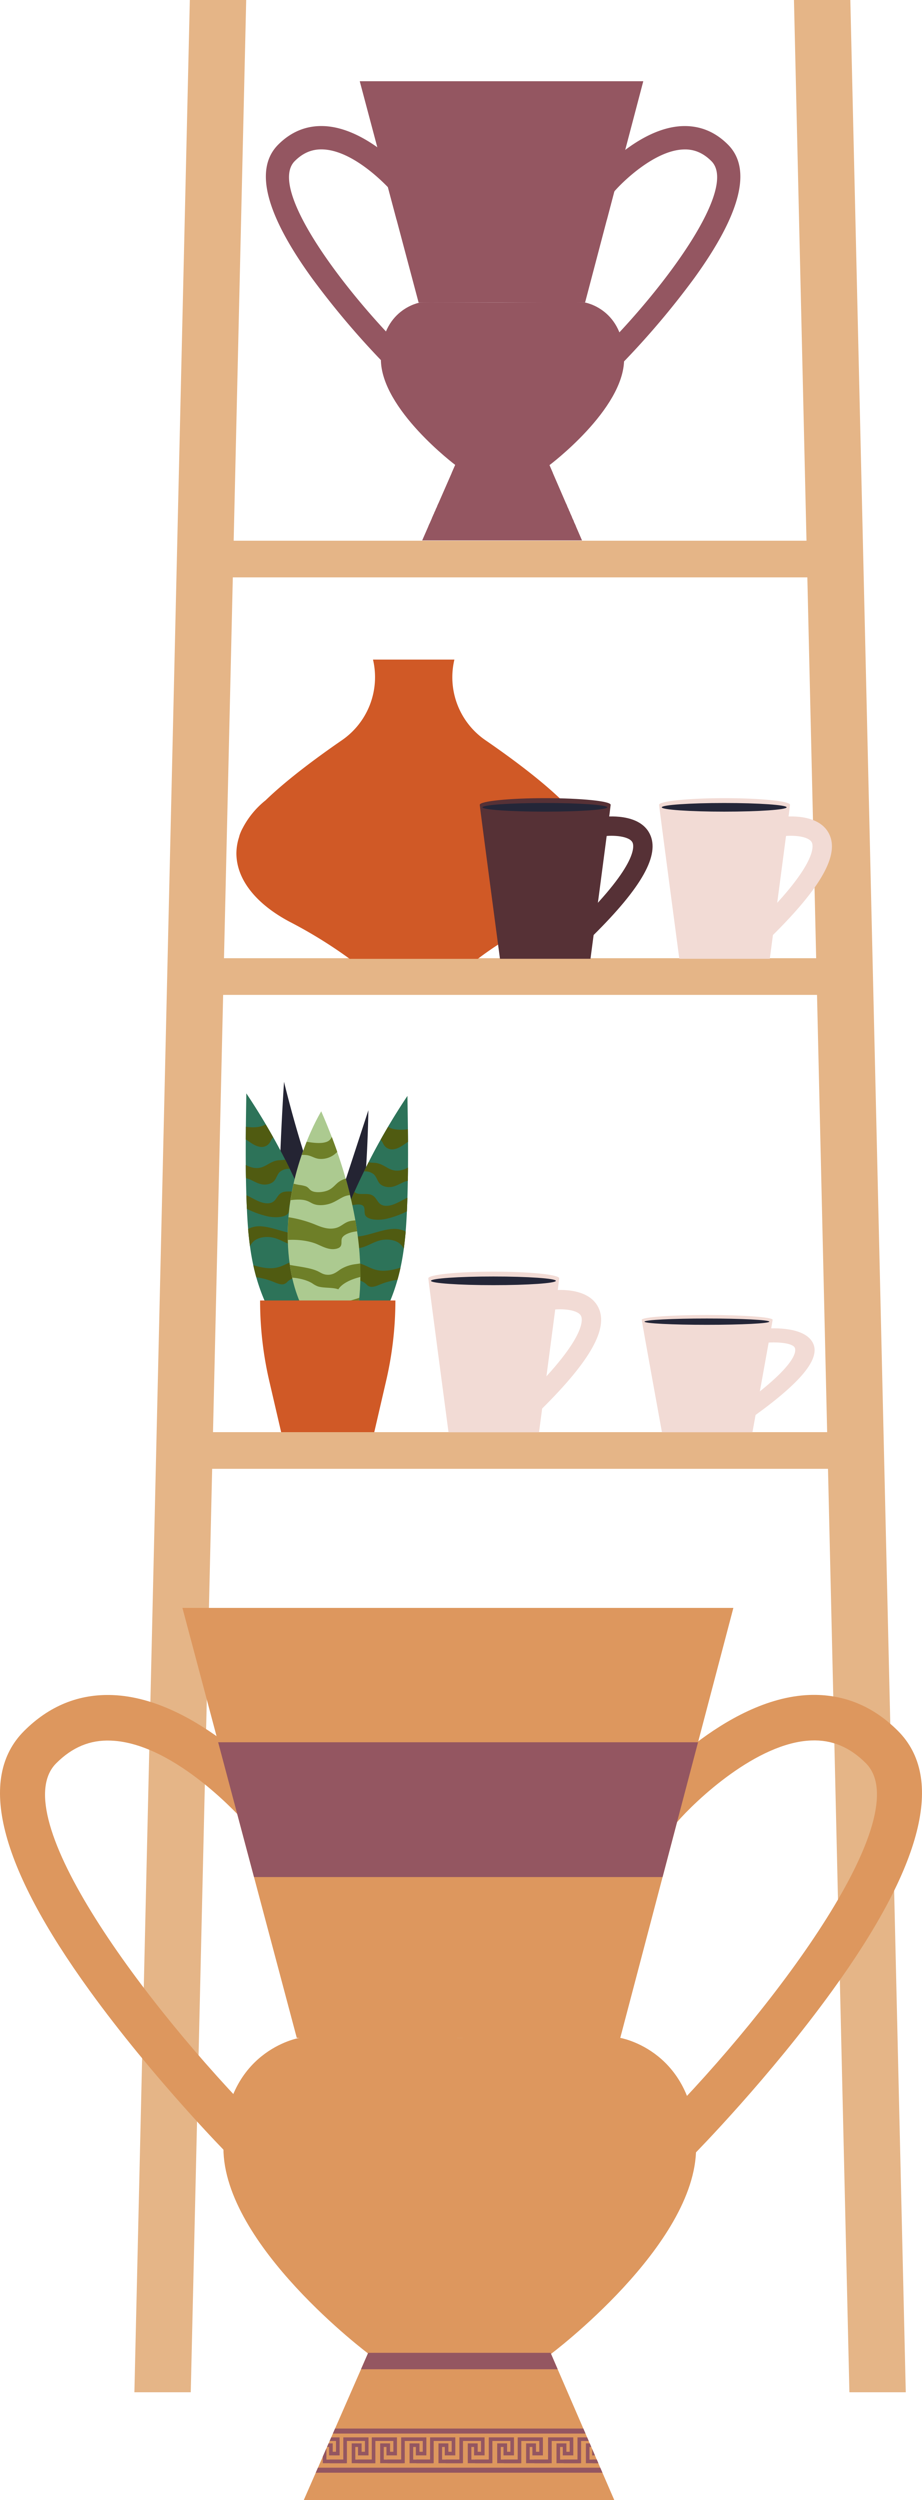
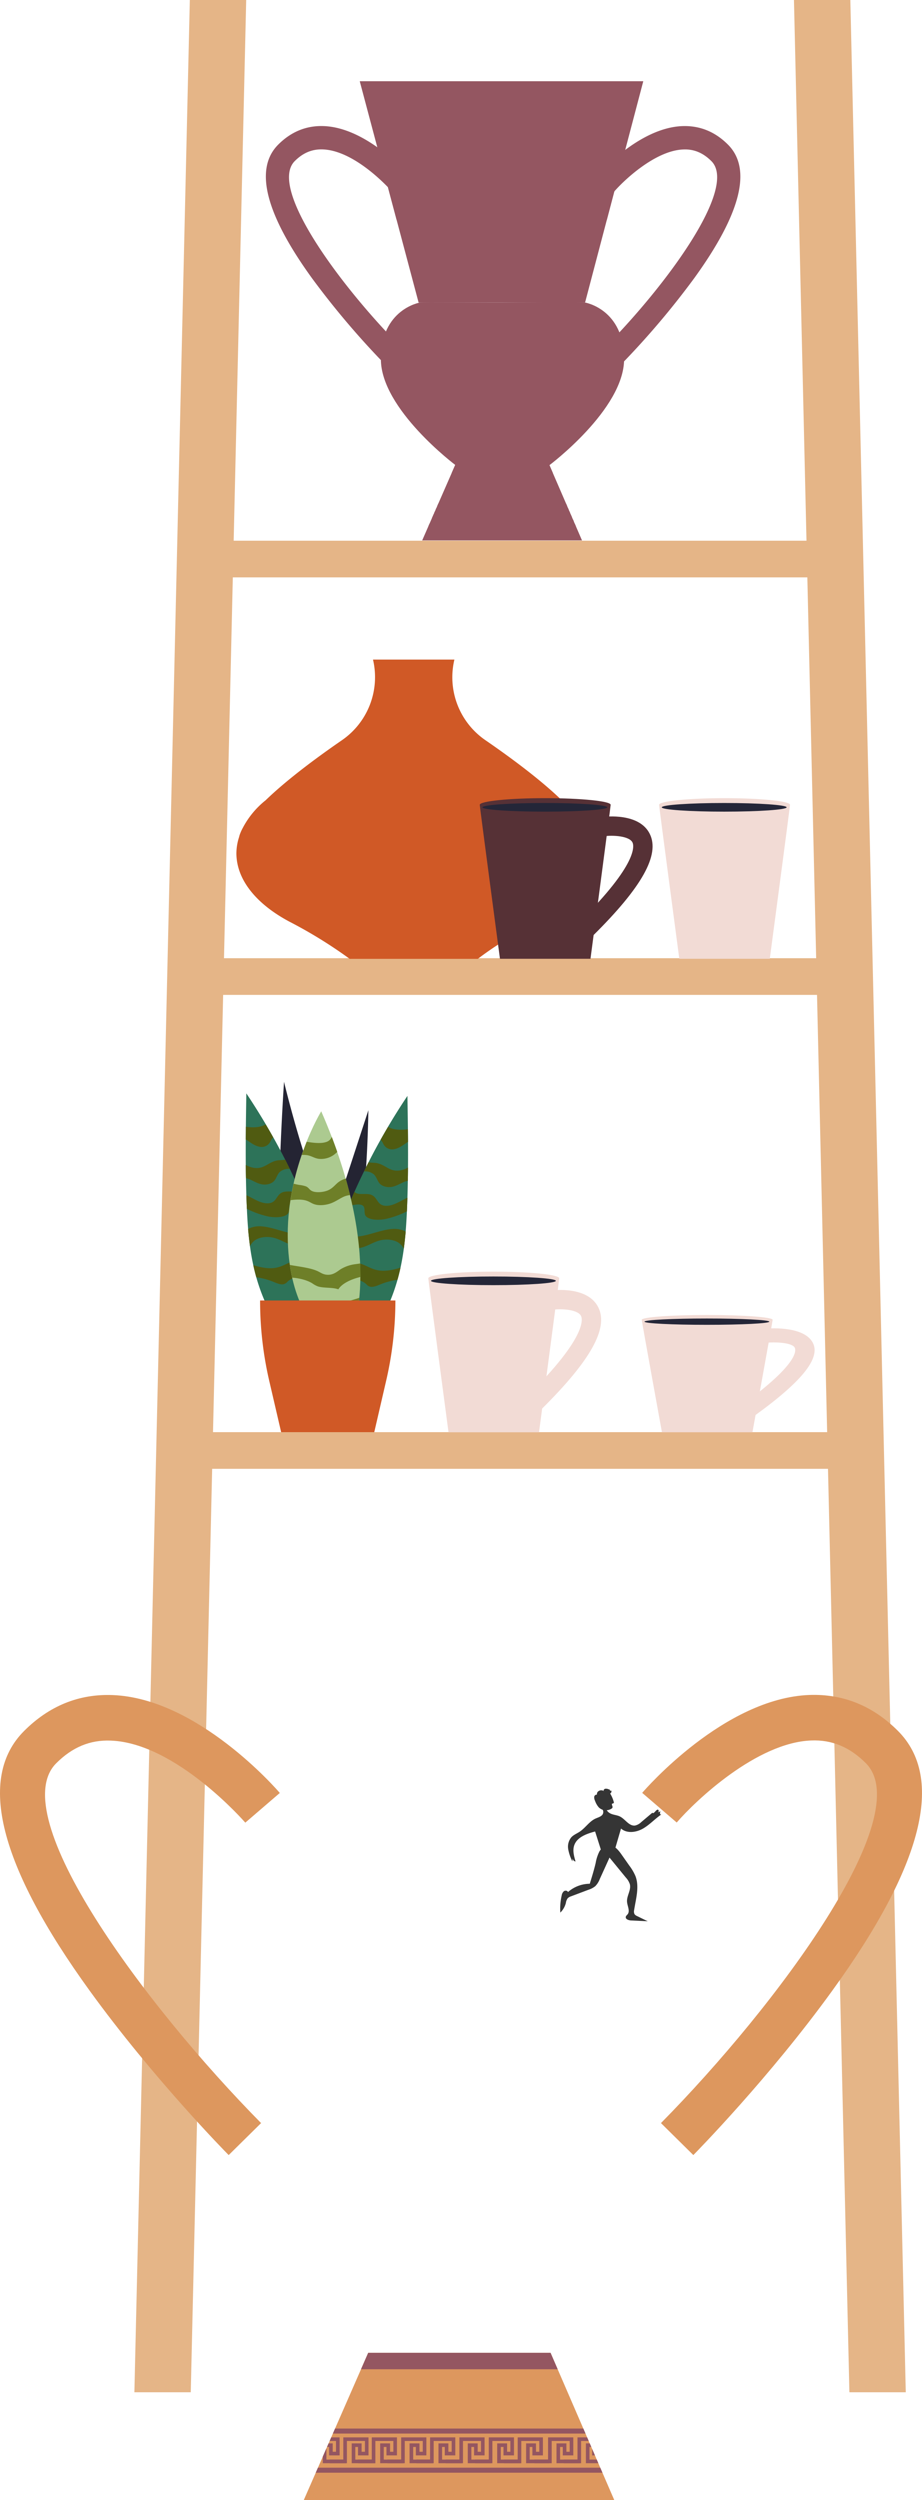
<svg xmlns="http://www.w3.org/2000/svg" viewBox="0 0 607.39 1645.65">
  <defs>
    <style> .cls-1 { fill: none; } .cls-2 { isolation: isolate; } .cls-3 { fill: #242433; } .cls-4 { fill: #2d7359; } .cls-5 { mix-blend-mode: multiply; } .cls-6 { fill: #505b11; } .cls-7 { fill: #acca90; } .cls-8 { fill: #6e7f28; } .cls-9 { fill: #d05926; } .cls-10 { fill: #e5b587; } .cls-11 { fill: #dd975e; } .cls-12 { fill: #353535; } .cls-13 { clip-path: url(#clip-path); } .cls-14 { fill: #945661; } .cls-15 { clip-path: url(#clip-path-2); } .cls-16 { clip-path: url(#clip-path-3); } .cls-17 { clip-path: url(#clip-path-4); } .cls-18 { fill: #563136; } .cls-19 { fill: #242638; } .cls-20 { fill: #f2dbd5; } </style>
    <clipPath id="clip-path">
-       <polygon class="cls-1" points="408.62 1341.38 195.51 1341.38 120.18 1058.35 483.13 1058.35 408.62 1341.38" />
-     </clipPath>
+       </clipPath>
    <clipPath id="clip-path-2">
      <polygon class="cls-1" points="362.7 1548.66 242.56 1548.66 200.09 1645.65 404.7 1645.65 362.7 1548.66" />
    </clipPath>
    <clipPath id="clip-path-3">
      <polygon class="cls-1" points="385.44 199.14 275.76 199.14 236.99 53.47 423.78 53.47 385.44 199.14" />
    </clipPath>
    <clipPath id="clip-path-4">
      <polygon class="cls-1" points="361.81 305.81 299.98 305.81 278.12 355.72 383.42 355.72 361.81 305.81" />
    </clipPath>
  </defs>
  <g class="cls-2">
    <g id="Слой_2" data-name="Слой 2">
      <g id="Layer_1" data-name="Layer 1">
        <g>
          <g>
            <path class="cls-3" d="M224.77,833a9.79,9.79,0,0,0,4.28-1.19c1.62-1,2.48-2.91,3.18-4.7,4.66-11.85,6.15-24.67,7.3-37.35q2.66-29.43,3.15-59-6.87,21-13.73,42c-2.28,7-4.58,14-8.2,20.39-2.58,4.54-5.88,8.79-10.27,11.61.82-12.1-3.26-23.92-7-35.45Q194.21,741,187.1,712.05q-1.82,28.59-2.82,57.22c-.41,11.48-.7,23.1,1.81,34.31,1.5,6.74,4.06,13.34,8.31,18.79s10.29,9.66,17.09,10.86C215.87,834,220.36,833.52,224.77,833Z" />
            <g>
              <path class="cls-4" d="M242.41,877.06a20,20,0,0,1-10.13.92c-10.08-1.68-12-8.94-12.67-15.44-1.68-17.13-1.32-34.77,4.13-52.93a180.18,180.18,0,0,1,6.54-17.74,425,425,0,0,1,38.13-70.54c.4,25.31.8,50.61-.36,76.19-1.07,23.46-3.59,47.53-17.48,72C249,872.24,246.82,875.35,242.41,877.06Z" />
              <g class="cls-5">
                <path class="cls-6" d="M268.79,751.61c-2.73,1.67-5.48,4.09-8.88,4.75a6.45,6.45,0,0,1-7.57-3.81,8.19,8.19,0,0,0-1.61-2.31q2.4-4.26,4.92-8.52a14,14,0,0,0,1.6.78c3,1.21,7.19,1.42,11.47.76Q268.77,747.43,268.79,751.61Z" />
                <path class="cls-6" d="M259.17,781c-4,1.08-7.59-.27-9.15-2.1s-1.9-4.12-3.68-5.86a9,9,0,0,0-6.56-2c1-2,2-4,3-6a32.33,32.33,0,0,0,4.24.37c6.82.62,9.27,6.31,16.84,4.93a16.21,16.21,0,0,0,4.92-1.82c0,2.91-.06,5.81-.11,8.73C265.66,777.71,262.52,780.09,259.17,781Z" />
                <path class="cls-6" d="M232.28,878c-10.08-1.68-12-8.94-12.67-15.44-.27-2.78-.47-5.58-.62-8.39,6.51.17,12.73.94,15.46,3.89,1.58,1.71,2.13,4.19,5.62,4.54a19.37,19.37,0,0,0,5.89-.75l9.61-2.21c-1.48,3.28-3.13,6.56-5,9.85-1.57,2.77-3.75,5.88-8.16,7.59A20,20,0,0,1,232.28,878Z" />
                <path class="cls-6" d="M250.83,845.29c-2.17.87-4.64,2-6.68,1.7a4.54,4.54,0,0,1-2.76-1.64c-4.1-3.9-13.44-5.12-22.61-3.33.09-3.68.32-7.38.72-11.11l.32,0c6.05-.4,12.26-.63,17.05.68s8,4.21,13.71,4.75c4.13.39,8.71-.52,13.25-1.94-.58,2.67-1.23,5.35-2,8A46.27,46.27,0,0,0,250.83,845.29Z" />
                <path class="cls-6" d="M254.15,802.33c-5.84,1.14-12.22.42-13.55-2.53-1.09-2.42.81-6.27-3.31-6.9-2.14-.34-5.19.43-7.77.83.26-.62.5-1.24.76-1.86,1-2.48,2.13-5,3.23-7.44a3.07,3.07,0,0,0,1.58,1.1c2.21.75,5.67.1,8.2.57,5.83,1.07,4.41,7.35,10.9,7.59,4.85.18,9.4-3.15,14.21-5.34-.1,3-.21,6-.35,9A60.76,60.76,0,0,1,254.15,802.33Z" />
                <path class="cls-6" d="M266,822a10.34,10.34,0,0,0-3.41-4c-2.71-1.85-7.54-2.77-12.47-1.49-4.31,1.13-7.85,3.68-12.18,4.74-5.87,1.44-11.46-.22-16.94-.27.7-3.63,1.54-7.27,2.63-10.94a5.28,5.28,0,0,0,1,1.3c1.89,1.86,5.62,2.87,9.87,2.65,8.82-.44,18.54-5.7,26.77-5.06a15.13,15.13,0,0,1,6,1.74Q266.77,816.26,266,822Z" />
              </g>
            </g>
            <g>
              <path class="cls-4" d="M188.28,875.41a20,20,0,0,0,10.14.91c10.07-1.68,12-8.93,12.67-15.44,1.67-17.12,1.31-34.77-4.13-52.92a183,183,0,0,0-6.55-17.75,425.27,425.27,0,0,0-38.13-70.53c-.4,25.3-.8,50.61.37,76.18,1.07,23.46,3.59,47.54,17.47,71.95C181.7,870.58,183.87,873.69,188.28,875.41Z" />
              <g class="cls-5">
                <path class="cls-6" d="M161.9,750c2.74,1.68,5.49,4.1,8.88,4.75a6.44,6.44,0,0,0,7.57-3.8,8.26,8.26,0,0,1,1.61-2.31c-1.59-2.84-3.24-5.68-4.92-8.52a14,14,0,0,1-1.6.77c-3,1.21-7.19,1.42-11.47.76C162,744.38,161.92,747.17,161.9,750Z" />
                <path class="cls-6" d="M171.52,779.33c4,1.08,7.59-.27,9.15-2.1s1.9-4.13,3.68-5.86a9.05,9.05,0,0,1,6.57-2c-1-2-2-4-3-6.06a29.21,29.21,0,0,1-4.23.37c-6.83.62-9.27,6.32-16.85,4.94a16.23,16.23,0,0,1-4.92-1.83q0,4.36.12,8.73C165,776.05,168.17,778.43,171.52,779.33Z" />
-                 <path class="cls-6" d="M198.42,876.32c10.07-1.68,12-8.93,12.67-15.44.27-2.78.46-5.58.61-8.39-6.5.18-12.73.94-15.46,3.89-1.58,1.71-2.13,4.2-5.61,4.55a19.47,19.47,0,0,1-5.9-.75L175.12,858c1.48,3.27,3.13,6.55,5,9.84,1.58,2.77,3.75,5.88,8.16,7.6A20,20,0,0,0,198.42,876.32Z" />
+                 <path class="cls-6" d="M198.42,876.32a19.47,19.47,0,0,1-5.9-.75L175.12,858c1.48,3.27,3.13,6.55,5,9.84,1.58,2.77,3.75,5.88,8.16,7.6A20,20,0,0,0,198.42,876.32Z" />
                <path class="cls-6" d="M179.87,843.63c2.16.87,4.63,2,6.67,1.71a4.63,4.63,0,0,0,2.77-1.64c4.1-3.9,13.44-5.13,22.6-3.34q-.12-5.52-.71-11.1l-.33,0c-6-.41-12.25-.64-17.05.67s-8,4.22-13.7,4.75c-4.14.4-8.71-.52-13.26-1.94.58,2.67,1.23,5.35,2,8A46,46,0,0,1,179.87,843.63Z" />
                <path class="cls-6" d="M176.54,800.68c5.84,1.13,12.23.42,13.55-2.53,1.09-2.42-.81-6.27,3.31-6.91,2.14-.33,5.2.43,7.77.83-.25-.62-.5-1.24-.76-1.86q-1.56-3.72-3.23-7.44a3,3,0,0,1-1.57,1.1c-2.21.75-5.67.11-8.2.57-5.84,1.07-4.42,7.36-10.91,7.6-4.85.17-9.39-3.15-14.2-5.34q.13,4.51.34,9A61.58,61.58,0,0,0,176.54,800.68Z" />
                <path class="cls-6" d="M164.69,820.29a10.36,10.36,0,0,1,3.4-4c2.71-1.86,7.55-2.78,12.47-1.49,4.32,1.12,7.85,3.67,12.18,4.73,5.88,1.44,11.46-.22,16.94-.27a111.93,111.93,0,0,0-2.63-10.94,5.52,5.52,0,0,1-1,1.31c-1.88,1.86-5.62,2.86-9.86,2.65-8.82-.45-18.55-5.7-26.78-5.07a15.35,15.35,0,0,0-6,1.75C163.76,812.71,164.17,816.5,164.69,820.29Z" />
              </g>
            </g>
            <g>
              <path class="cls-7" d="M232,877s21.22-50.48-20.38-145.53c0,0-22.07,35.89-22.07,81.24s19.53,62.32,19.53,62.32Z" />
              <g class="cls-5">
                <path class="cls-8" d="M201.81,760.28c3.15.36,5,2,8.05,2.46a14.37,14.37,0,0,0,11.2-3.51q.54-.48,1.14-1-1.71-4.86-3.62-9.91a5.83,5.83,0,0,1-3.94,3.44c-2.74.87-6.41.63-9.6.23-1-.13-2-.29-3-.45-1.07,2.68-2.16,5.58-3.23,8.69A15.32,15.32,0,0,1,201.81,760.28Z" />
                <path class="cls-8" d="M202.13,790.38c2.05.7,3.3,1.84,5.49,2.44,3.41.94,7.93.24,10.94-1s5.08-2.82,7.89-4.12a14.11,14.11,0,0,1,4.18-1.09q-1.27-5.25-2.86-10.81a14.16,14.16,0,0,0-4.79,2.3c-2.19,1.69-3.45,3.67-6.32,5.13s-8.36,2.12-11.25.67c-1.7-.86-2-2.2-3.84-3a19.71,19.71,0,0,0-4.2-.93c-1.37-.22-2.67-.51-3.94-.83-.78,3.48-1.47,7.09-2,10.82C195.17,789.48,199.07,789.32,202.13,790.38Z" />
                <path class="cls-8" d="M205.64,844.66a17.3,17.3,0,0,0,3.58,2c3.87,1.34,9.91.55,13.66,2,2.15-3.49,7.63-6.48,14.56-8.14,0-2.81,0-5.78-.16-8.9-1,.2-2.08.32-3.12.47a24.52,24.52,0,0,0-9.8,3.37c-2.42,1.63-5,4-9.15,3.58-2.36-.21-3.82-1.27-5.44-2.09-4.76-2.4-12.16-3.14-18.81-4.34.43,3,.95,5.74,1.53,8.35C197.65,841.37,202.45,842.71,205.64,844.66Z" />
-                 <path class="cls-8" d="M189.64,816.15c7-.42,14.34.63,19.46,2.88,3.64,1.6,8,4,12.5,2.91,4.63-1.08,2.86-4.26,3.56-6.64s5.11-4.34,10.13-4.83c-.34-2.35-.73-4.77-1.17-7.24-.83.13-1.74.19-2.58.32-5.09.82-6.48,4.26-11.61,5-4.72.71-9.14-1.23-12.86-2.75a78.35,78.35,0,0,0-17-4.6c-.3,3.76-.48,7.6-.48,11.51C189.59,813.91,189.61,815,189.64,816.15Z" />
                <path class="cls-8" d="M232,877s3.24-7.7,4.7-22.76c-1.78.64-3.79,1.19-5.65,1.77-7.89,2.48-14,6.17-17.09,10.36l-14.19-4.59c4.73,9.25,9.31,13.25,9.31,13.25Z" />
              </g>
            </g>
            <path class="cls-9" d="M260.48,856H171.34a233.34,233.34,0,0,0,6,52.79l8,34.43h.1c1,2.11,14.28,3.77,30.5,3.77s29.46-1.66,30.5-3.77h0l0-.14s.05-.08.05-.12v0l7.9-34.14A233.91,233.91,0,0,0,260.48,856Z" />
          </g>
          <g>
            <polygon class="cls-10" points="559.56 1574.63 596.7 1574.63 560.18 0 523.04 0 559.56 1574.63" />
            <polygon class="cls-10" points="125.67 1574.63 88.53 1574.63 125.05 0 162.19 0 125.67 1574.63" />
            <rect class="cls-10" x="132.48" y="355.9" width="412.23" height="24.14" />
            <rect class="cls-10" x="132.48" y="630.72" width="412.23" height="24.14" />
            <rect class="cls-10" x="132.48" y="942.67" width="421.51" height="24.14" />
          </g>
          <g>
-             <path class="cls-11" d="M408.62,1341.38c.74-.73-85.68-.17-105.72,0-20-.14-106.46-.7-105.72,0,0,0-50,8.33-50,72.43S243,1549.5,243,1549.5H362.84s95.73-71.59,95.73-135.69S408.62,1341.38,408.62,1341.38Z" />
            <path class="cls-11" d="M456.75,1418.51l-21.33-21.06c76.7-77.71,169.27-202.6,134.93-236.94-10.55-10.54-22.31-15.48-36-14.89-35.74,1.35-76,39.45-88.55,54l-22.74-19.53c2.19-2.54,54.15-62.32,110.16-64.44,22.2-.78,41.78,7.12,58.32,23.65,31,31,16.47,88.58-43.26,171C506.83,1367.61,458.77,1416.46,456.75,1418.51Z" />
            <path class="cls-11" d="M150.65,1418.51c-2-2-50.09-50.9-91.54-108.14-59.73-82.47-74.28-140-43.25-171,16.53-16.54,36.11-24.5,58.32-23.65,56,2.12,108,61.9,110.15,64.44l-22.73,19.54c-.45-.52-45.71-52.45-88.61-54-13.69-.56-25.42,4.37-35.94,14.9C2.68,1194.88,95.26,1319.76,172,1397.45Z" />
            <g>
              <path class="cls-12" d="M397.58,1178.61a1.48,1.48,0,0,1,1.37-1.26,4.37,4.37,0,0,1,2,.38l.77.28a.63.63,0,0,1-.49,1,1.77,1.77,0,0,1,1.54-.33,1.52,1.52,0,0,1-.83,1.82,20.66,20.66,0,0,1,2.51,6,1.28,1.28,0,0,1-1.22.67c-.49.78.6,1.82.23,2.67a1.49,1.49,0,0,1-.56.61,6.77,6.77,0,0,1-8.42-.78,13.14,13.14,0,0,1-2.5-4.38,4.89,4.89,0,0,1-.53-2.52,1.66,1.66,0,0,1,1.77-1.5,2.71,2.71,0,0,1,.44-1.73,3.14,3.14,0,0,1,4.3-.51" />
              <path class="cls-12" d="M377.05,1225.17a28.87,28.87,0,0,1-2.73-8,9.69,9.69,0,0,1,2.11-7.9c1.5-1.59,3.62-2.4,5.44-3.61,3.76-2.49,6.28-6.7,10.36-8.61,1.55-.72,3.34-1.13,4.48-2.4s.92-3.86-.77-4.12a2.78,2.78,0,0,1,3.41-1.55c-.64,2,1.15,4,3.1,4.84s4.15.91,6,1.86c3.55,1.79,6,6.49,10,5.9a8.55,8.55,0,0,0,4-2.26l7.33-6.18c.89,1.47,2.76-3,3.94-1.79a1.05,1.05,0,0,1-.54,1.63l2.05-.74c-.73.68-.51,2.43.42,2.08-4.22,2.89-7.71,6.82-12.16,9.34s-10.55,3.31-14.38-.09l-3.72,12.75a47.91,47.91,0,0,1-9.45,1.47l-3.9-12.28c-5.56,1.49-11.93,3.71-13.77,9.17-1.15,3.41-.13,7.12.89,10.57a2.14,2.14,0,0,1-1.89-1.91C377.18,1224,377.12,1224.57,377.05,1225.17Z" />
              <path class="cls-12" d="M374,1249.46a7,7,0,0,0-1.23,3.15,13.56,13.56,0,0,1-3.64,6.3,38.46,38.46,0,0,1,.88-11.22,4.69,4.69,0,0,1,1.44-2.83c.86-.66,2.38-.49,2.71.54a21.89,21.89,0,0,1,14.36-5.48c1.41-4.54,2.82-9.09,3.9-13.72a27.15,27.15,0,0,1,2.41-7.46c1.31-2.28,3.61-4.18,6.23-4.23,3.65-.06,6.34,3.24,8.44,6.23l5,7.12a32.77,32.77,0,0,1,4.12,7c2.7,7,.31,14.88-.86,22.34a3.94,3.94,0,0,0,.27,2.76,4.05,4.05,0,0,0,1.67,1.23l7,3.42-11-.53c-1.63-.08-3.87-.92-3.43-2.49.18-.63.77-1.05,1.18-1.56,1.75-2.21-.14-5.36-.37-8.17-.33-3.93,2.78-7.71,1.87-11.54a11.53,11.53,0,0,0-2.62-4.43l-10.8-13.19q-3.19,7.07-6.41,14.11a13.71,13.71,0,0,1-2.94,4.68,13.86,13.86,0,0,1-4.53,2.39l-11.4,4.29A5.54,5.54,0,0,0,374,1249.46Z" />
            </g>
            <g class="cls-13">
              <rect class="cls-11" x="105.61" y="1019.22" width="389.59" height="340.48" />
              <rect class="cls-14" x="85" y="1146.79" width="448.28" height="88.72" />
            </g>
            <g class="cls-15">
              <polygon class="cls-11" points="362.7 1548.66 242.56 1548.66 200.09 1645.65 404.7 1645.65 362.7 1548.66" />
              <rect class="cls-14" x="220.9" y="1548.66" width="179.39" height="10.82" />
              <g>
                <polygon class="cls-14" points="382.02 1621.32 366.6 1621.32 366.6 1608.27 373.12 1608.27 373.12 1613.8 375.3 1613.8 375.3 1606.69 363.44 1606.69 363.44 1621.32 351.97 1621.32 351.97 1618.94 361.06 1618.94 361.06 1604.32 377.67 1604.32 377.67 1616.18 370.75 1616.18 370.75 1610.64 368.97 1610.64 368.97 1618.94 382.02 1618.94 382.02 1621.32" />
                <polygon class="cls-14" points="401.39 1621.32 385.97 1621.32 385.97 1608.27 392.49 1608.27 392.49 1613.8 394.67 1613.8 394.67 1606.69 382.81 1606.69 382.81 1621.32 371.34 1621.32 371.34 1618.94 380.44 1618.94 380.44 1604.32 397.04 1604.32 397.04 1616.18 390.12 1616.18 390.12 1610.64 388.34 1610.64 388.34 1618.94 401.39 1618.94 401.39 1621.32" />
-                 <polygon class="cls-14" points="420.43 1621.32 405.01 1621.32 405.01 1608.27 411.54 1608.27 411.54 1613.8 413.71 1613.8 413.71 1606.69 401.85 1606.69 401.85 1621.32 390.38 1621.32 390.38 1618.94 399.48 1618.94 399.48 1604.32 416.08 1604.32 416.08 1616.18 409.17 1616.18 409.17 1610.64 407.38 1610.64 407.38 1618.94 420.43 1618.94 420.43 1621.32" />
                <polygon class="cls-14" points="439.74 1621.32 424.32 1621.32 424.32 1608.27 430.84 1608.27 430.84 1613.8 433.02 1613.8 433.02 1606.69 421.16 1606.69 421.16 1621.32 409.69 1621.32 409.69 1618.94 418.79 1618.94 418.79 1604.32 435.39 1604.32 435.39 1616.18 428.47 1616.18 428.47 1610.64 426.69 1610.64 426.69 1618.94 439.74 1618.94 439.74 1621.32" />
                <polygon class="cls-14" points="459.11 1621.32 443.69 1621.32 443.69 1608.27 450.21 1608.27 450.21 1613.8 452.39 1613.8 452.39 1606.69 440.53 1606.69 440.53 1621.32 429.06 1621.32 429.06 1618.94 438.16 1618.94 438.16 1604.32 454.76 1604.32 454.76 1616.18 447.84 1616.18 447.84 1610.64 446.06 1610.64 446.06 1618.94 459.11 1618.94 459.11 1621.32" />
                <polygon class="cls-14" points="478.15 1621.32 462.74 1621.32 462.74 1608.27 469.26 1608.27 469.26 1613.8 471.43 1613.8 471.43 1606.69 459.57 1606.69 459.57 1621.32 448.11 1621.32 448.11 1618.94 457.2 1618.94 457.2 1604.32 473.81 1604.32 473.81 1616.18 466.89 1616.18 466.89 1610.64 465.11 1610.64 465.11 1618.94 478.15 1618.94 478.15 1621.32" />
              </g>
              <g>
                <polygon class="cls-14" points="265.86 1621.32 250.44 1621.32 250.44 1608.27 256.96 1608.27 256.96 1613.8 259.14 1613.8 259.14 1606.69 247.28 1606.69 247.28 1621.32 235.81 1621.32 235.81 1618.94 244.91 1618.94 244.91 1604.32 261.51 1604.32 261.51 1616.18 254.59 1616.18 254.59 1610.64 252.81 1610.64 252.81 1618.94 265.86 1618.94 265.86 1621.32" />
                <polygon class="cls-14" points="285.23 1621.32 269.81 1621.32 269.81 1608.27 276.34 1608.27 276.34 1613.8 278.51 1613.8 278.51 1606.69 266.65 1606.69 266.65 1621.32 255.18 1621.32 255.18 1618.94 264.28 1618.94 264.28 1604.32 280.88 1604.32 280.88 1616.18 273.96 1616.18 273.96 1610.64 272.19 1610.64 272.19 1618.94 285.23 1618.94 285.23 1621.32" />
                <polygon class="cls-14" points="304.27 1621.32 288.86 1621.32 288.86 1608.27 295.38 1608.27 295.38 1613.8 297.55 1613.8 297.55 1606.69 285.69 1606.69 285.69 1621.32 274.23 1621.32 274.23 1618.94 283.32 1618.94 283.32 1604.32 299.93 1604.32 299.93 1616.18 293.01 1616.18 293.01 1610.64 291.23 1610.64 291.23 1618.94 304.27 1618.94 304.27 1621.32" />
                <polygon class="cls-14" points="323.58 1621.32 308.16 1621.32 308.16 1608.27 314.69 1608.27 314.69 1613.8 316.86 1613.8 316.86 1606.69 305 1606.69 305 1621.32 293.53 1621.32 293.53 1618.94 302.63 1618.94 302.63 1604.32 319.23 1604.32 319.23 1616.18 312.31 1616.18 312.31 1610.64 310.53 1610.64 310.53 1618.94 323.58 1618.94 323.58 1621.32" />
                <polygon class="cls-14" points="342.95 1621.32 327.53 1621.32 327.53 1608.27 334.06 1608.27 334.06 1613.8 336.23 1613.8 336.23 1606.69 324.37 1606.69 324.37 1621.32 312.91 1621.32 312.91 1618.94 322 1618.94 322 1604.32 338.6 1604.32 338.6 1616.18 331.69 1616.18 331.69 1610.64 329.91 1610.64 329.91 1618.94 342.95 1618.94 342.95 1621.32" />
                <polygon class="cls-14" points="362 1621.32 346.58 1621.32 346.58 1608.27 353.1 1608.27 353.1 1613.8 355.27 1613.8 355.27 1606.69 343.42 1606.69 343.42 1621.32 331.95 1621.32 331.95 1618.94 341.04 1618.94 341.04 1604.32 357.65 1604.32 357.65 1616.18 350.73 1616.18 350.73 1610.64 348.95 1610.64 348.95 1618.94 362 1618.94 362 1621.32" />
              </g>
              <g>
                <polygon class="cls-14" points="150.98 1621.32 135.56 1621.32 135.56 1608.27 142.08 1608.27 142.08 1613.8 144.26 1613.8 144.26 1606.69 132.4 1606.69 132.4 1621.32 120.93 1621.32 120.93 1618.94 130.03 1618.94 130.03 1604.32 146.63 1604.32 146.63 1616.18 139.71 1616.18 139.71 1610.64 137.93 1610.64 137.93 1618.94 150.98 1618.94 150.98 1621.32" />
                <polygon class="cls-14" points="170.35 1621.32 154.93 1621.32 154.93 1608.27 161.46 1608.27 161.46 1613.8 163.63 1613.8 163.63 1606.69 151.77 1606.69 151.77 1621.32 140.31 1621.32 140.31 1618.94 149.4 1618.94 149.4 1604.32 166 1604.32 166 1616.18 159.08 1616.18 159.08 1610.64 157.31 1610.64 157.31 1618.94 170.35 1618.94 170.35 1621.32" />
                <polygon class="cls-14" points="189.4 1621.32 173.98 1621.32 173.98 1608.27 180.5 1608.27 180.5 1613.8 182.67 1613.8 182.67 1606.69 170.81 1606.69 170.81 1621.32 159.35 1621.32 159.35 1618.94 168.44 1618.94 168.44 1604.32 185.05 1604.32 185.05 1616.18 178.13 1616.18 178.13 1610.64 176.35 1610.64 176.35 1618.94 189.4 1618.94 189.4 1621.32" />
                <polygon class="cls-14" points="208.7 1621.32 193.28 1621.32 193.28 1608.27 199.81 1608.27 199.81 1613.8 201.98 1613.8 201.98 1606.69 190.12 1606.69 190.12 1621.32 178.66 1621.32 178.66 1618.94 187.75 1618.94 187.75 1604.32 204.35 1604.32 204.35 1616.18 197.43 1616.18 197.43 1610.64 195.66 1610.64 195.66 1618.94 208.7 1618.94 208.7 1621.32" />
                <polygon class="cls-14" points="228.07 1621.32 212.66 1621.32 212.66 1608.27 219.18 1608.27 219.18 1613.8 221.35 1613.8 221.35 1606.69 209.49 1606.69 209.49 1621.32 198.03 1621.32 198.03 1618.94 207.12 1618.94 207.12 1604.32 223.72 1604.32 223.72 1616.18 216.81 1616.18 216.81 1610.64 215.03 1610.64 215.03 1618.94 228.07 1618.94 228.07 1621.32" />
                <polygon class="cls-14" points="247.12 1621.32 231.7 1621.32 231.7 1608.27 238.22 1608.27 238.22 1613.8 240.4 1613.8 240.4 1606.69 228.53 1606.69 228.53 1621.32 217.07 1621.32 217.07 1618.94 226.16 1618.94 226.16 1604.32 242.77 1604.32 242.77 1616.18 235.85 1616.18 235.85 1610.64 234.07 1610.64 234.07 1618.94 247.12 1618.94 247.12 1621.32" />
              </g>
              <rect class="cls-14" x="179.6" y="1598.52" width="285.83" height="3.29" />
              <rect class="cls-14" x="179.6" y="1624.28" width="285.83" height="3.29" />
            </g>
          </g>
          <g>
            <path class="cls-14" d="M385.44,199.14c.38-.38-44.1-.09-54.41,0s-54.79-.36-54.41,0c0,0-25.71,4.28-25.71,37.27s49.27,69.83,49.27,69.83h61.7s49.26-36.84,49.26-69.83S385.44,199.14,385.44,199.14Z" />
            <path class="cls-14" d="M410.2,238.83l-11-10.84c39.47-40,87.11-104.27,69.44-121.94-5.43-5.42-11.48-8-18.53-7.66-18.39.69-39.13,20.3-45.57,27.8l-11.7-10C394,114.83,420.74,84.06,449.56,83c11.43-.4,21.51,3.67,30,12.18,16,16,8.47,45.58-22.27,88A539.62,539.62,0,0,1,410.2,238.83Z" />
            <path class="cls-14" d="M252.67,238.83a542.44,542.44,0,0,1-47.11-55.66c-30.74-42.44-38.22-72.06-22.26-88,8.51-8.51,18.59-12.61,30-12.18,28.82,1.09,55.56,31.86,56.69,33.17l-11.7,10c-.23-.27-23.53-27-45.6-27.81-7.05-.28-13.08,2.25-18.5,7.67-17.69,17.69,30,82,69.44,121.94Z" />
            <g>
              <path class="cls-12" d="M379.76,115.36a.76.76,0,0,1,.7-.64,2.24,2.24,0,0,1,1,.19l.4.15a.33.33,0,0,1-.26.5.9.9,0,0,1,.79-.17.77.77,0,0,1-.42.93,10.72,10.72,0,0,1,1.29,3.11.63.63,0,0,1-.63.34c-.25.41.31.94.12,1.38a.72.72,0,0,1-.29.31,3.46,3.46,0,0,1-4.33-.4,6.81,6.81,0,0,1-1.29-2.25,2.61,2.61,0,0,1-.27-1.3.86.86,0,0,1,.91-.77,1.4,1.4,0,0,1,.23-.89,1.61,1.61,0,0,1,2.21-.26" />
              <path class="cls-12" d="M369.19,139.33a14.74,14.74,0,0,1-1.4-4.1,4.94,4.94,0,0,1,1.08-4.06,14.5,14.5,0,0,1,2.8-1.86c1.94-1.28,3.23-3.45,5.33-4.43a6.52,6.52,0,0,0,2.31-1.24c.59-.66.47-2-.4-2.12a1.45,1.45,0,0,1,1.76-.8c-.33,1,.59,2.08,1.59,2.49s2.14.47,3.1,1c1.83.93,3.11,3.34,5.14,3a4.35,4.35,0,0,0,2-1.17l3.77-3.18c.46.76,1.42-1.57,2-.92a.54.54,0,0,1-.28.84l1.06-.38c-.38.35-.27,1.25.21,1.07-2.17,1.49-4,3.51-6.26,4.81s-5.42,1.7-7.39-.05l-1.92,6.56a24.21,24.21,0,0,1-4.87.76c-.66-2.11-1.33-4.21-2-6.32-2.86.77-6.14,1.91-7.09,4.72-.59,1.75-.06,3.66.46,5.44a1.09,1.09,0,0,1-1-1C369.26,138.71,369.22,139,369.19,139.33Z" />
              <path class="cls-12" d="M367.63,151.83a3.61,3.61,0,0,0-.64,1.62,7,7,0,0,1-1.87,3.24,20,20,0,0,1,.45-5.77,2.47,2.47,0,0,1,.74-1.46.92.92,0,0,1,1.4.28,11.23,11.23,0,0,1,7.39-2.82c.72-2.34,1.45-4.68,2-7.06a14.06,14.06,0,0,1,1.25-3.84,4,4,0,0,1,3.2-2.18c1.88,0,3.26,1.67,4.34,3.21l2.58,3.66a17,17,0,0,1,2.13,3.62c1.38,3.64.16,7.66-.45,11.5a1.53,1.53,0,0,0,1,2l3.58,1.77-5.67-.28c-.84,0-2-.47-1.76-1.28.09-.33.39-.54.6-.8.9-1.14-.07-2.76-.19-4.21-.17-2,1.43-4,1-5.93a6,6,0,0,0-1.35-2.28l-5.56-6.79-3.3,7.26a7.18,7.18,0,0,1-1.51,2.41,7.44,7.44,0,0,1-2.33,1.23l-5.87,2.21A2.75,2.75,0,0,0,367.63,151.83Z" />
            </g>
            <g class="cls-16">
              <rect class="cls-14" x="229.49" y="33.34" width="200.5" height="175.22" />
              <rect class="cls-14" x="218.89" y="98.99" width="230.7" height="45.66" />
            </g>
            <g class="cls-17">
              <polygon class="cls-14" points="361.81 305.81 299.98 305.81 278.12 355.72 383.42 355.72 361.81 305.81" />
              <rect class="cls-14" x="288.83" y="305.81" width="92.32" height="5.57" />
              <g>
                <polygon class="cls-14" points="371.75 343.2 363.81 343.2 363.81 336.49 367.17 336.49 367.17 339.34 368.29 339.34 368.29 335.67 362.18 335.67 362.18 343.2 356.28 343.2 356.28 341.98 360.96 341.98 360.96 334.45 369.51 334.45 369.51 340.56 365.95 340.56 365.95 337.71 365.03 337.71 365.03 341.98 371.75 341.98 371.75 343.2" />
                <polygon class="cls-14" points="381.72 343.2 373.78 343.2 373.78 336.49 377.14 336.49 377.14 339.34 378.26 339.34 378.26 335.67 372.15 335.67 372.15 343.2 366.25 343.2 366.25 341.98 370.93 341.98 370.93 334.45 379.48 334.45 379.48 340.56 375.92 340.56 375.92 337.71 375 337.71 375 341.98 381.72 341.98 381.72 343.2" />
                <polygon class="cls-14" points="391.52 343.2 383.58 343.2 383.58 336.49 386.94 336.49 386.94 339.34 388.06 339.34 388.06 335.67 381.95 335.67 381.95 343.2 376.05 343.2 376.05 341.98 380.73 341.98 380.73 334.45 389.28 334.45 389.28 340.56 385.72 340.56 385.72 337.71 384.8 337.71 384.8 341.98 391.52 341.98 391.52 343.2" />
                <polygon class="cls-14" points="401.45 343.2 393.52 343.2 393.52 336.49 396.87 336.49 396.87 339.34 397.99 339.34 397.99 335.67 391.89 335.67 391.89 343.2 385.99 343.2 385.99 341.98 390.67 341.98 390.67 334.45 399.21 334.45 399.21 340.56 395.65 340.56 395.65 337.71 394.74 337.71 394.74 341.98 401.45 341.98 401.45 343.2" />
                <polygon class="cls-14" points="411.42 343.2 403.49 343.2 403.49 336.49 406.84 336.49 406.84 339.34 407.96 339.34 407.96 335.67 401.86 335.67 401.86 343.2 395.96 343.2 395.96 341.98 400.64 341.98 400.64 334.45 409.18 334.45 409.18 340.56 405.62 340.56 405.62 337.71 404.71 337.71 404.71 341.98 411.42 341.98 411.42 343.2" />
                <polygon class="cls-14" points="421.22 343.2 413.29 343.2 413.29 336.49 416.64 336.49 416.64 339.34 417.76 339.34 417.76 335.67 411.66 335.67 411.66 343.2 405.76 343.2 405.76 341.98 410.44 341.98 410.44 334.45 418.99 334.45 418.99 340.56 415.42 340.56 415.42 337.71 414.51 337.71 414.51 341.98 421.22 341.98 421.22 343.2" />
              </g>
              <g>
                <polygon class="cls-14" points="311.97 343.2 304.03 343.2 304.03 336.49 307.39 336.49 307.39 339.34 308.51 339.34 308.51 335.67 302.4 335.67 302.4 343.2 296.5 343.2 296.5 341.98 301.18 341.98 301.18 334.45 309.73 334.45 309.73 340.56 306.17 340.56 306.17 337.71 305.25 337.71 305.25 341.98 311.97 341.98 311.97 343.2" />
                <polygon class="cls-14" points="321.94 343.2 314 343.2 314 336.49 317.36 336.49 317.36 339.34 318.48 339.34 318.48 335.67 312.37 335.67 312.37 343.2 306.47 343.2 306.47 341.98 311.15 341.98 311.15 334.45 319.7 334.45 319.7 340.56 316.14 340.56 316.14 337.71 315.22 337.71 315.22 341.98 321.94 341.98 321.94 343.2" />
                <polygon class="cls-14" points="331.74 343.2 323.8 343.2 323.8 336.49 327.16 336.49 327.16 339.34 328.28 339.34 328.28 335.67 322.17 335.67 322.17 343.2 316.27 343.2 316.27 341.98 320.95 341.98 320.95 334.45 329.5 334.45 329.5 340.56 325.94 340.56 325.94 337.71 325.02 337.71 325.02 341.98 331.74 341.98 331.74 343.2" />
                <polygon class="cls-14" points="341.67 343.2 333.74 343.2 333.74 336.49 337.09 336.49 337.09 339.34 338.21 339.34 338.21 335.67 332.11 335.67 332.11 343.2 326.21 343.2 326.21 341.98 330.89 341.98 330.89 334.45 339.43 334.45 339.43 340.56 335.87 340.56 335.87 337.71 334.96 337.71 334.96 341.98 341.67 341.98 341.67 343.2" />
                <polygon class="cls-14" points="351.64 343.2 343.71 343.2 343.71 336.49 347.06 336.49 347.06 339.34 348.18 339.34 348.18 335.67 342.08 335.67 342.08 343.2 336.18 343.2 336.18 341.98 340.86 341.98 340.86 334.45 349.4 334.45 349.4 340.56 345.84 340.56 345.84 337.71 344.93 337.71 344.93 341.98 351.64 341.98 351.64 343.2" />
                <polygon class="cls-14" points="361.44 343.2 353.51 343.2 353.51 336.49 356.87 336.49 356.87 339.34 357.98 339.34 357.98 335.67 351.88 335.67 351.88 343.2 345.98 343.2 345.98 341.98 350.66 341.98 350.66 334.45 359.2 334.45 359.2 340.56 355.64 340.56 355.64 337.71 354.73 337.71 354.73 341.98 361.44 341.98 361.44 343.2" />
              </g>
              <g>
                <polygon class="cls-14" points="252.84 343.2 244.91 343.2 244.91 336.49 248.27 336.49 248.27 339.34 249.38 339.34 249.38 335.67 243.28 335.67 243.28 343.2 237.38 343.2 237.38 341.98 242.06 341.98 242.06 334.45 250.61 334.45 250.61 340.56 247.04 340.56 247.04 337.71 246.13 337.71 246.13 341.98 252.84 341.98 252.84 343.2" />
                <polygon class="cls-14" points="262.81 343.2 254.88 343.2 254.88 336.49 258.24 336.49 258.24 339.34 259.36 339.34 259.36 335.67 253.25 335.67 253.25 343.2 247.35 343.2 247.35 341.98 252.03 341.98 252.03 334.45 260.58 334.45 260.58 340.56 257.01 340.56 257.01 337.71 256.1 337.71 256.1 341.98 262.81 341.98 262.81 343.2" />
                <polygon class="cls-14" points="272.61 343.2 264.68 343.2 264.68 336.49 268.04 336.49 268.04 339.34 269.15 339.34 269.15 335.67 263.05 335.67 263.05 343.2 257.15 343.2 257.15 341.98 261.83 341.98 261.83 334.45 270.38 334.45 270.38 340.56 266.81 340.56 266.81 337.71 265.9 337.71 265.9 341.98 272.61 341.98 272.61 343.2" />
                <polygon class="cls-14" points="282.55 343.2 274.62 343.2 274.62 336.49 277.97 336.49 277.97 339.34 279.09 339.34 279.09 335.67 272.99 335.67 272.99 343.2 267.09 343.2 267.09 341.98 271.77 341.98 271.77 334.45 280.31 334.45 280.31 340.56 276.75 340.56 276.75 337.71 275.84 337.71 275.84 341.98 282.55 341.98 282.55 343.2" />
                <polygon class="cls-14" points="292.52 343.2 284.58 343.2 284.58 336.49 287.94 336.49 287.94 339.34 289.06 339.34 289.06 335.67 282.96 335.67 282.96 343.2 277.06 343.2 277.06 341.98 281.74 341.98 281.74 334.45 290.28 334.45 290.28 340.56 286.72 340.56 286.72 337.71 285.81 337.71 285.81 341.98 292.52 341.98 292.52 343.2" />
                <polygon class="cls-14" points="302.32 343.2 294.38 343.2 294.38 336.49 297.74 336.49 297.74 339.34 298.86 339.34 298.86 335.67 292.76 335.67 292.76 343.2 286.86 343.2 286.86 341.98 291.54 341.98 291.54 334.45 300.08 334.45 300.08 340.56 296.52 340.56 296.52 337.71 295.61 337.71 295.61 341.98 302.32 341.98 302.32 343.2" />
              </g>
              <rect class="cls-14" x="267.57" y="331.47" width="147.1" height="1.7" />
              <rect class="cls-14" x="267.57" y="344.73" width="147.1" height="1.7" />
            </g>
          </g>
          <path class="cls-9" d="M388.82,561.55a34.75,34.75,0,0,0-.89-7.47c.12-4.66-2.88-10.39-8-16.69-.51-.67-1.1-1.31-1.65-2-.7-.82-1.44-1.65-2.21-2.49-.54-.58-1-1.18-1.61-1.75-14.11-14.85-36.68-31.58-54.76-44a50.24,50.24,0,0,1-20.35-53H245.72a50.4,50.4,0,0,1-20.54,53.12c-16.27,11.2-36.12,25.86-50.18,39.47A57,57,0,0,0,159.91,545a27.88,27.88,0,0,0-1.56,3.31c-.14.36-.28.71-.41,1.07-.17.53-.31,1-.43,1.55a35.37,35.37,0,0,0-1.78,10.64c0,17.72,13.47,33.71,35.12,45.18a304.76,304.76,0,0,1,38.77,23.85l.74.54h84.38l1.65-1.23c11.91-8.86,24.74-16.39,37.83-23.41C375.57,595,388.82,579.14,388.82,561.55Z" />
          <g>
            <path class="cls-18" d="M402.29,529.74c0-2.42-19.3-4.38-43.12-4.38s-43.12,2-43.12,4.38c0,1.24,13.31,101.34,13.31,101.34H389S402.29,531,402.29,529.74Z" />
            <ellipse class="cls-19" cx="358.94" cy="531.39" rx="41.13" ry="2.85" />
            <path class="cls-18" d="M390.77,615.73l-8.95-9c38.74-38.34,35.82-50.21,34.85-52.2-2.16-4.37-13.05-4.85-18.41-4.14l-1.67-12.61c2.49-.34,24.62-2.86,31.49,11.15C434.83,562.62,423,583.86,390.77,615.73Z" />
          </g>
          <g>
            <path class="cls-20" d="M520.44,529.74c0-2.42-19.31-4.38-43.13-4.38s-43.12,2-43.12,4.38c0,1.24,13.32,101.34,13.32,101.34h59.61S520.44,531,520.44,529.74Z" />
            <ellipse class="cls-19" cx="477.08" cy="531.39" rx="41.13" ry="2.85" />
-             <path class="cls-20" d="M508.91,615.73l-8.94-9c38.73-38.34,35.82-50.21,34.84-52.2-2.15-4.37-13-4.85-18.41-4.14l-1.67-12.61c2.49-.34,24.62-2.86,31.49,11.15C553,562.62,541.11,583.86,508.91,615.73Z" />
          </g>
          <g>
            <path class="cls-20" d="M368.4,841.4c0-2.41-19.31-4.37-43.12-4.37s-43.12,2-43.12,4.37c0,1.24,13.31,101.35,13.31,101.35h59.62S368.4,842.64,368.4,841.4Z" />
            <ellipse class="cls-19" cx="325.05" cy="843.06" rx="41.13" ry="2.85" />
            <path class="cls-20" d="M356.88,927.4l-8.95-9c38.74-38.34,35.82-50.21,34.85-52.2-2.16-4.38-13.06-4.85-18.41-4.15l-1.68-12.6c2.49-.34,24.63-2.86,31.5,11.15C400.94,874.29,389.08,895.53,356.88,927.4Z" />
          </g>
          <g>
            <path class="cls-20" d="M509,868.73c0-1.76-19.3-3.19-43.12-3.19s-43.12,1.43-43.12,3.19c0,.91,13.31,74,13.31,74h59.62S509,869.64,509,868.73Z" />
            <ellipse class="cls-19" cx="465.68" cy="869.94" rx="41.13" ry="2.08" />
            <path class="cls-20" d="M497.51,931.54l-8.95-6.61c38.74-28,35.82-36.66,34.85-38.12-2.16-3.19-13-3.54-18.41-3l-1.67-9.2c2.49-.25,24.62-2.09,31.49,8.14C541.57,892.75,529.71,908.26,497.51,931.54Z" />
          </g>
        </g>
      </g>
    </g>
  </g>
</svg>